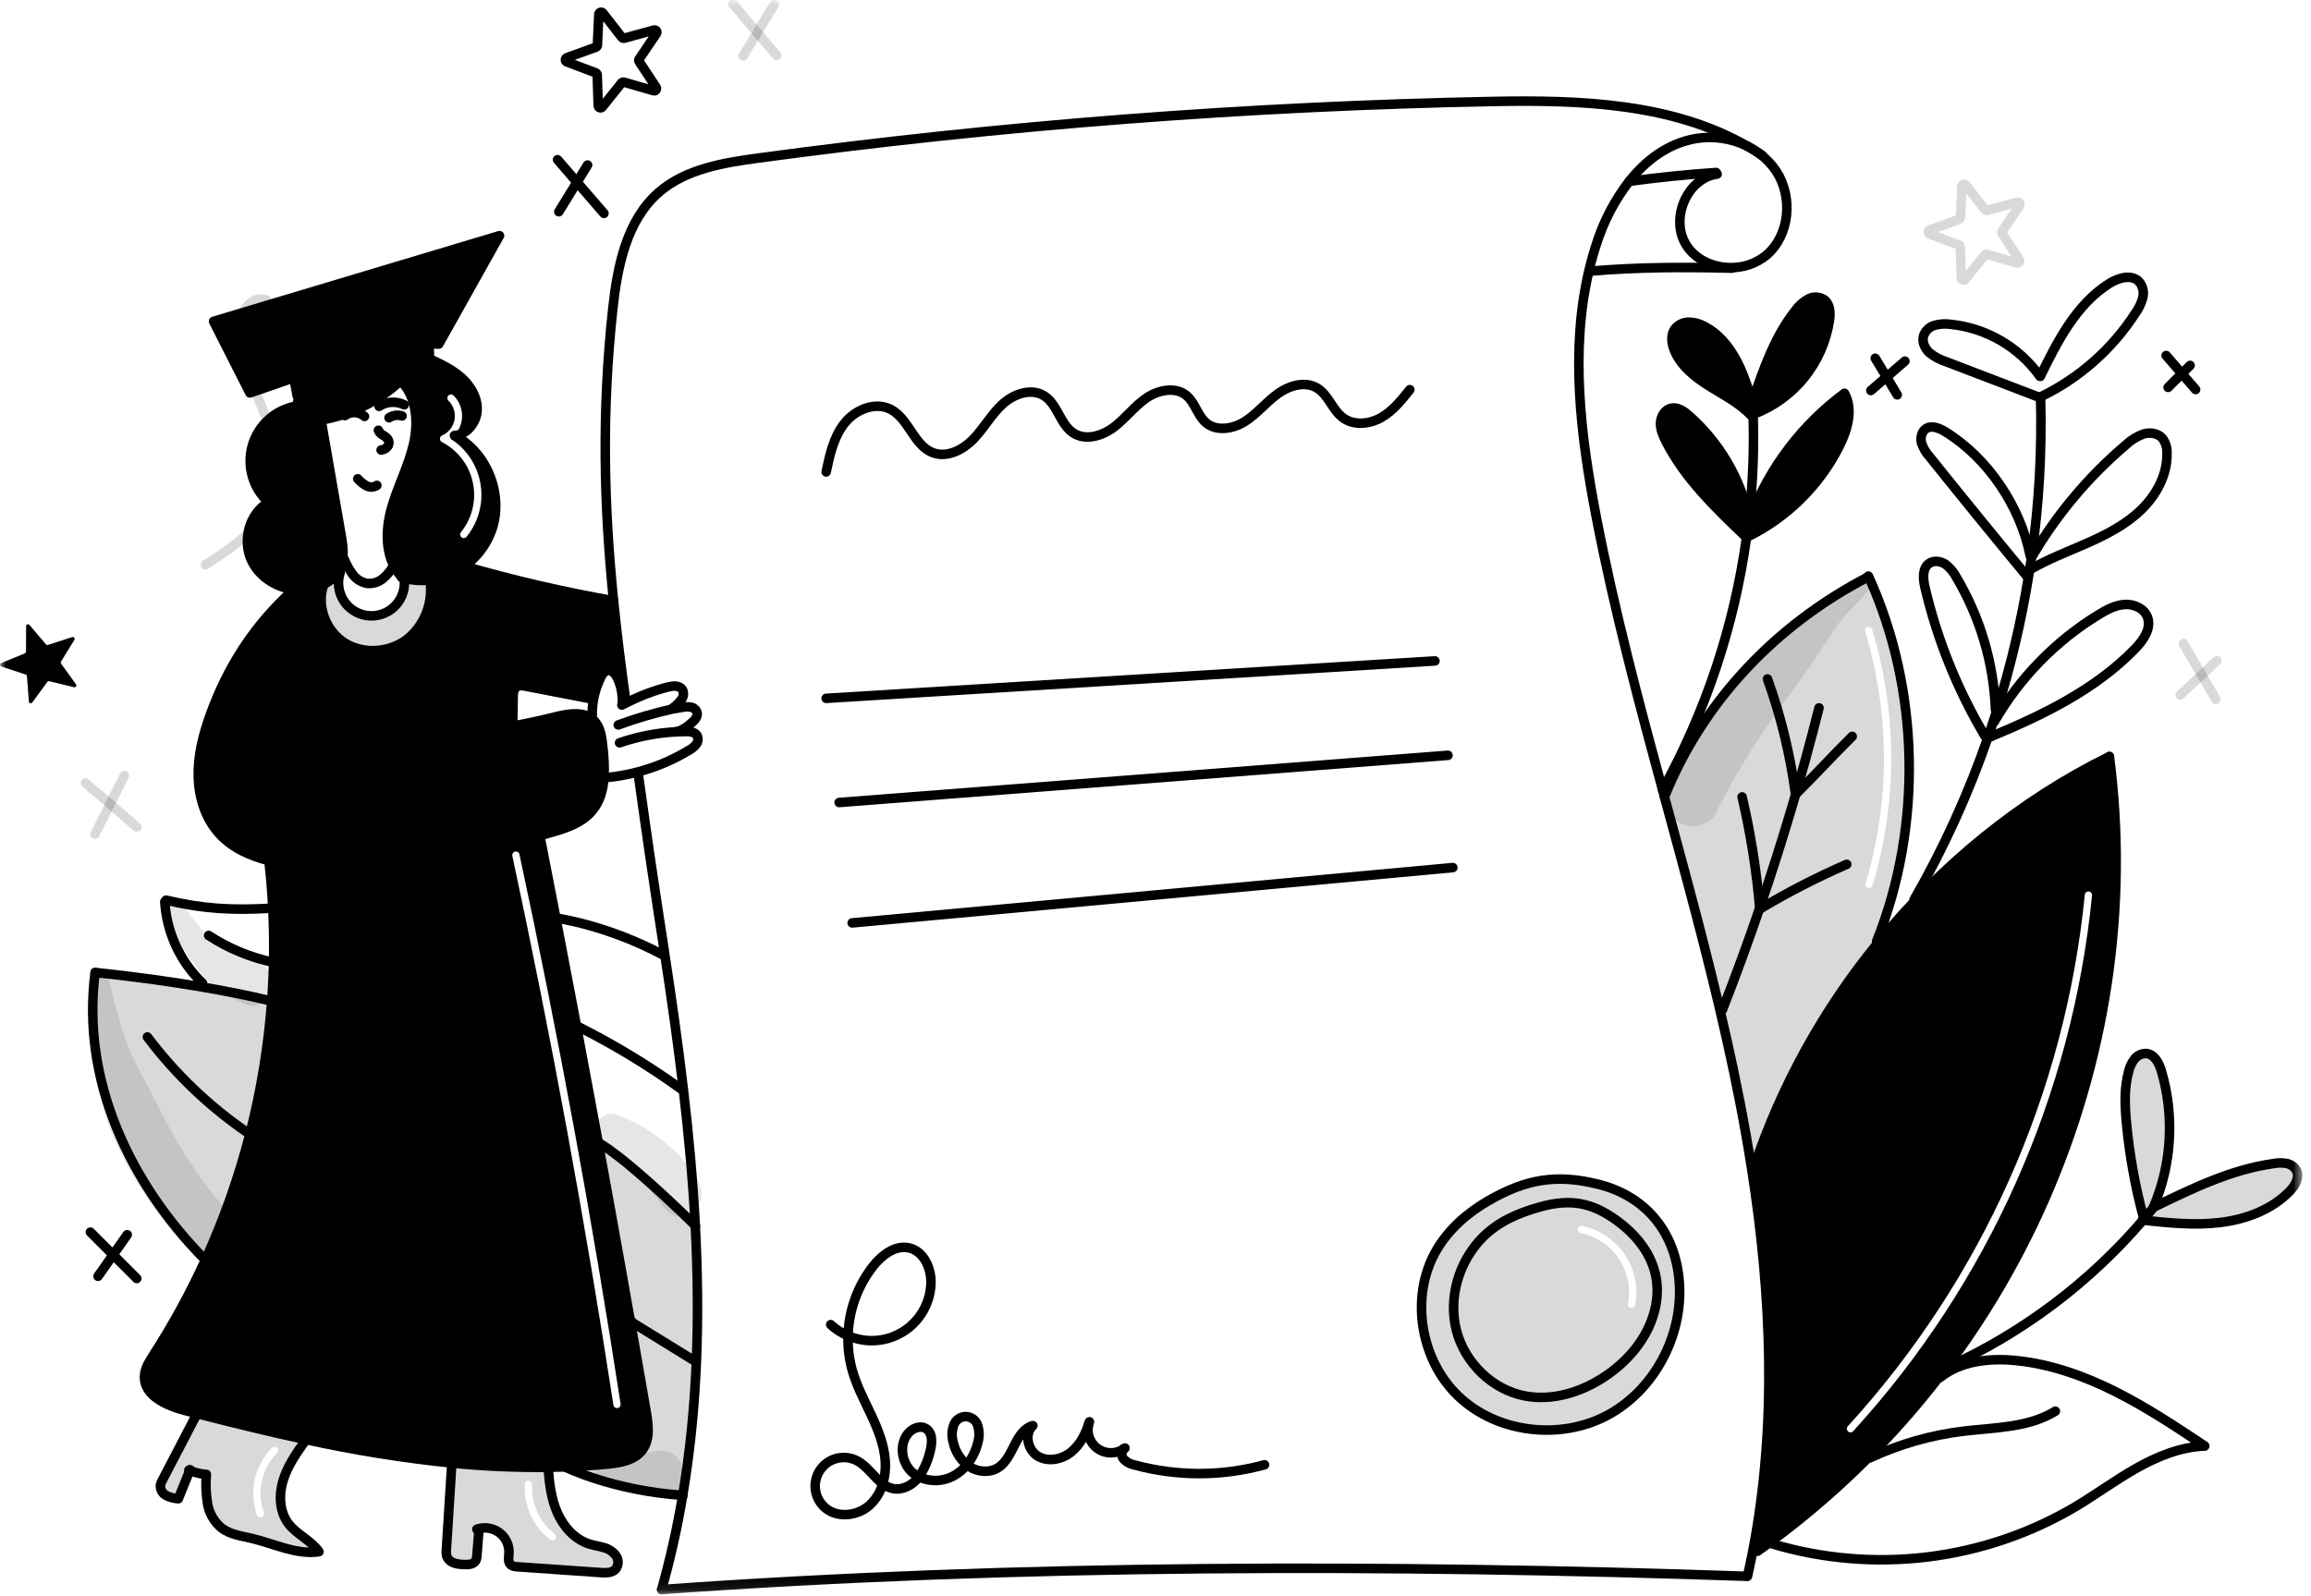
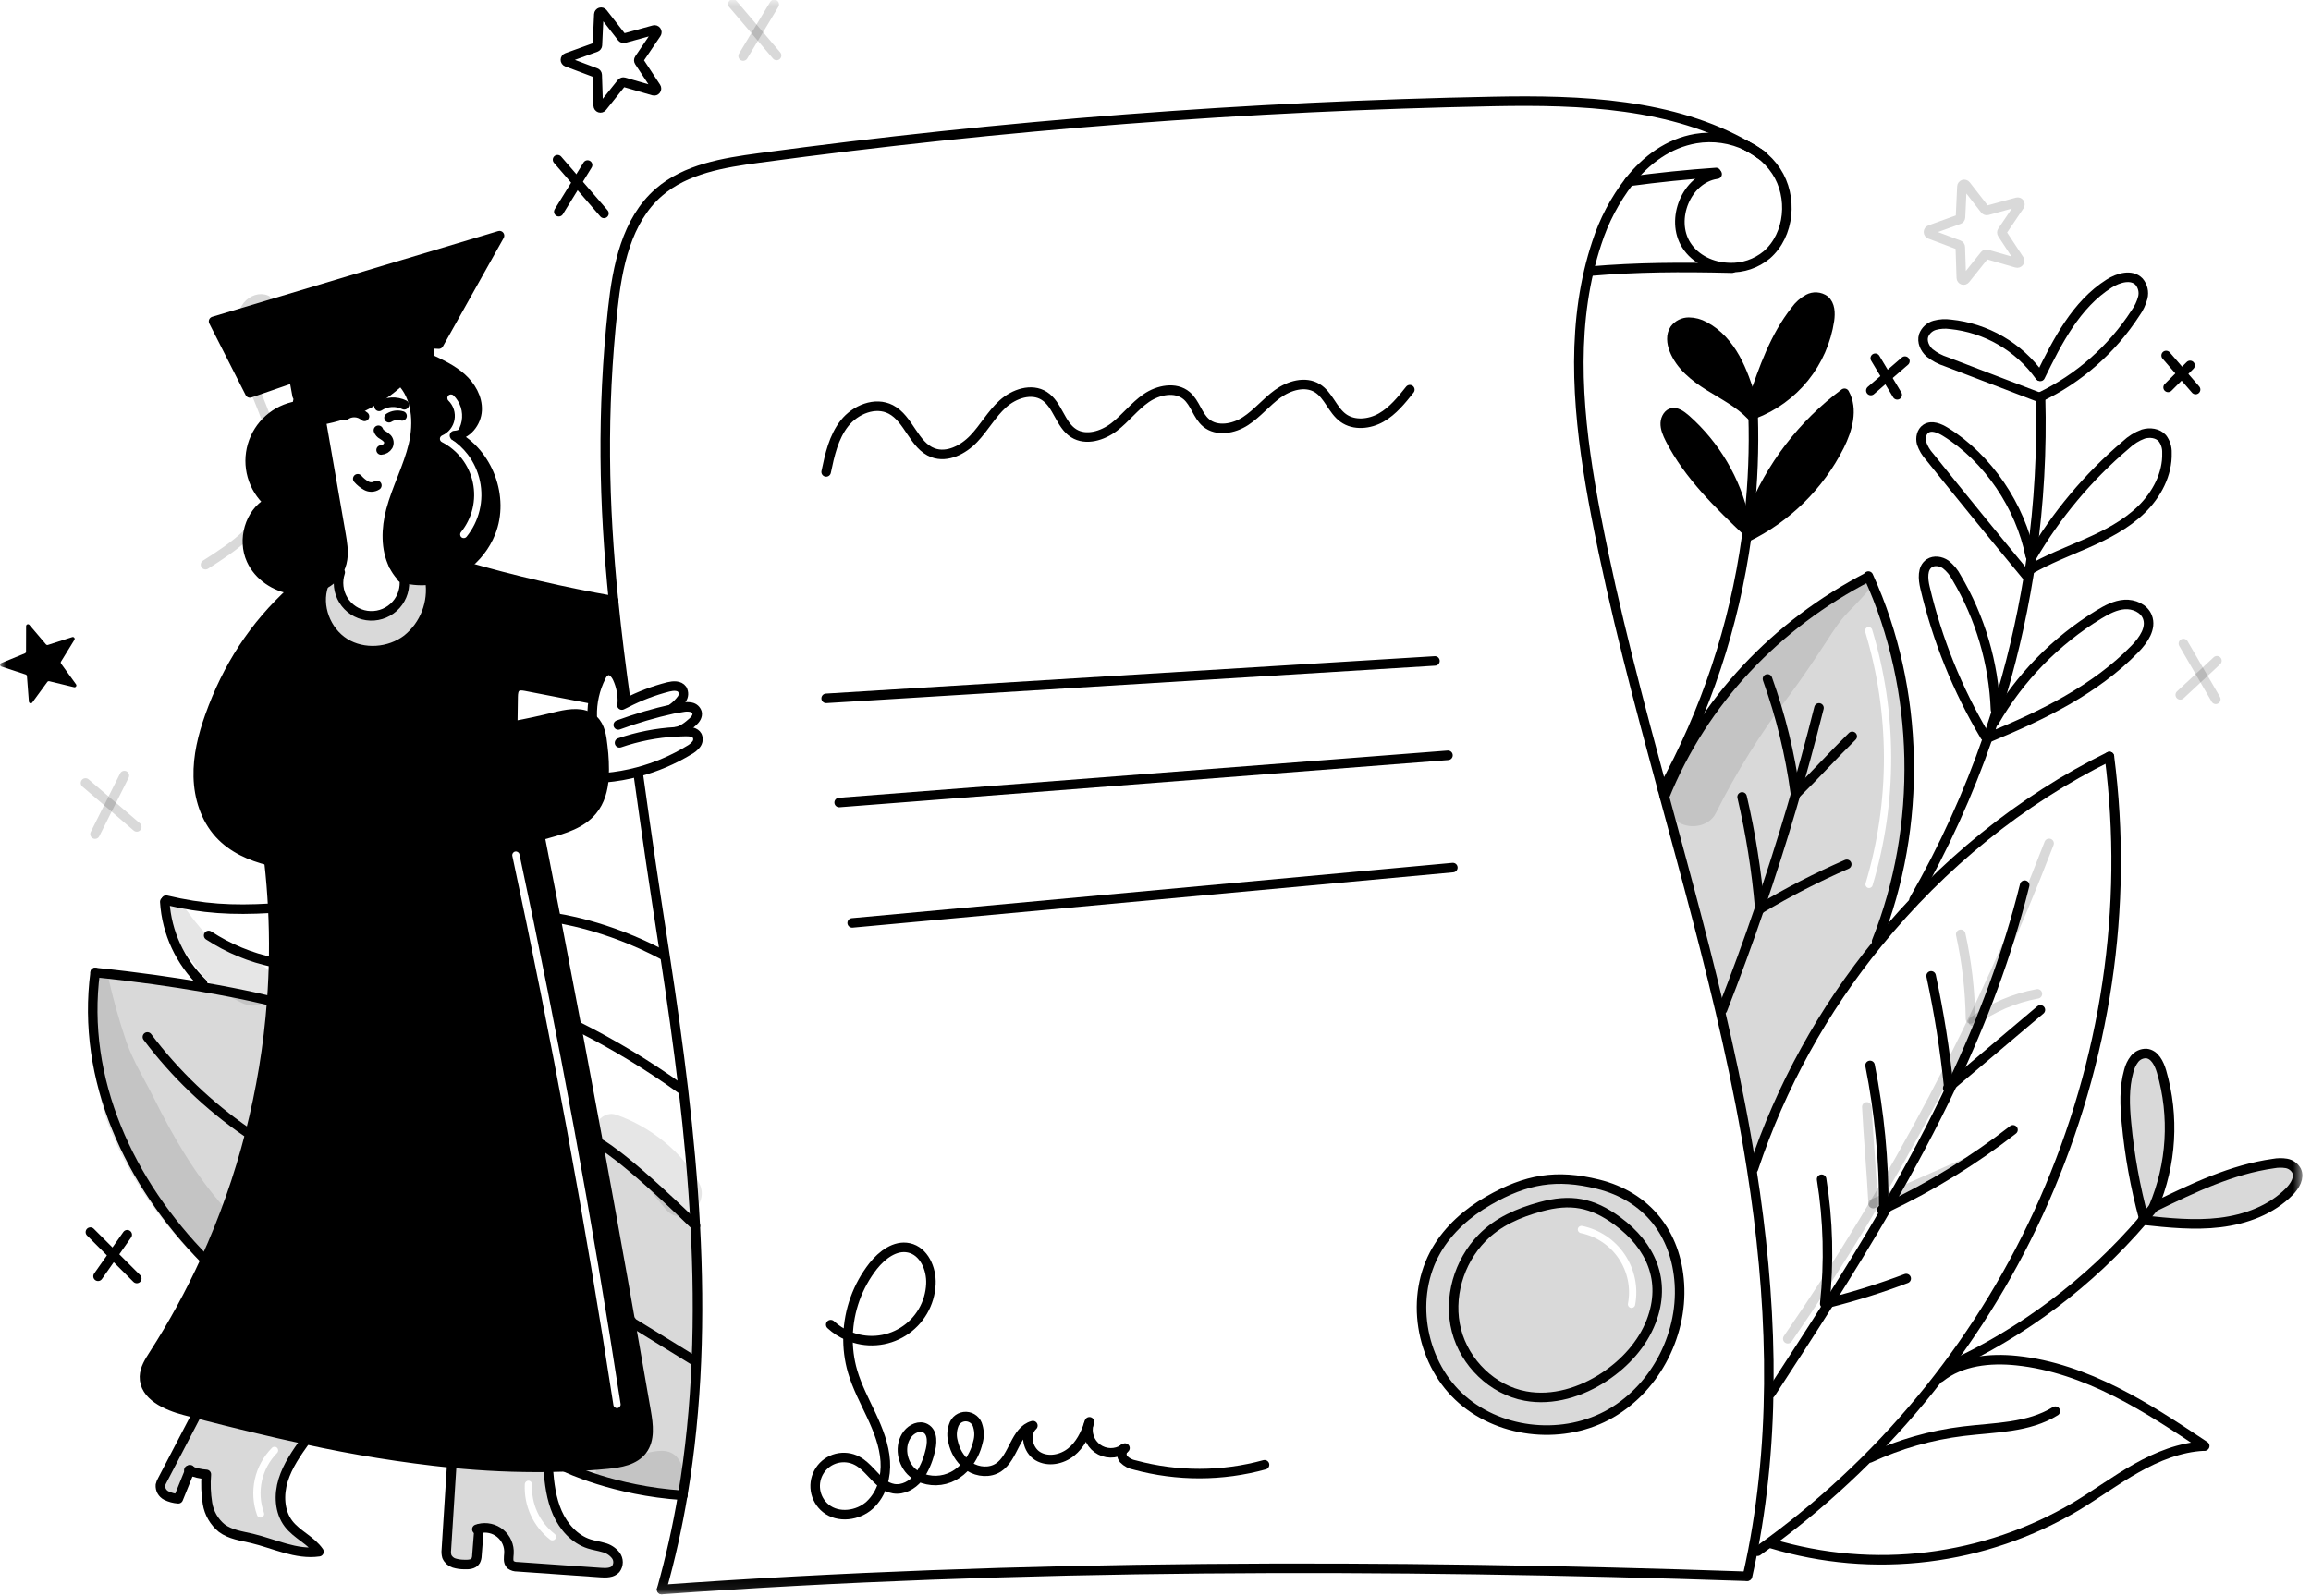
<svg xmlns="http://www.w3.org/2000/svg" width="194" height="134" viewBox="0 0 194 134" fill="none">
  <mask id="mask0_80_24436" style="mask-type:luminance" maskUnits="userSpaceOnUse" x="0" y="0" width="194" height="134">
    <path d="M193.305 0H0V133.911H193.305V0Z" fill="white" />
  </mask>
  <g mask="url(#mask0_80_24436)">
-     <path fill-rule="evenodd" clip-rule="evenodd" d="M147.045 98.154C148.716 108.816 149.175 119.659 147.152 130.182L147.542 130.256C147.901 130.002 148.259 129.742 148.616 129.481C158.646 122.088 166.568 112.2 171.596 100.799C176.753 89.047 178.725 76.249 177.078 63.523C169.632 67.18 162.981 72.622 157.665 79.15C153.051 84.788 149.503 91.22 147.196 98.131L147.045 98.154ZM175.619 75.189C175.636 75.021 175.513 74.871 175.346 74.855C175.178 74.838 175.028 74.961 175.012 75.128C173.365 91.764 166.385 107.421 155.114 119.766C155.001 119.891 155.01 120.084 155.134 120.197C155.258 120.311 155.451 120.302 155.565 120.178C166.925 107.735 173.959 91.955 175.619 75.189Z" fill="black" />
    <path fill-rule="evenodd" clip-rule="evenodd" d="M140.08 68.219C141.805 74.575 143.532 80.931 144.97 87.356C145.769 90.921 146.478 94.528 147.045 98.154L147.196 98.131C149.503 91.22 153.05 84.788 157.665 79.15L157.535 79.045C161.395 69.41 161.173 57.866 156.867 48.42L156.83 48.438C149.112 52.442 142.978 58.845 139.725 66.907H139.724C139.842 67.345 139.961 67.782 140.08 68.219ZM157.16 52.867C157.111 52.705 156.94 52.614 156.779 52.663C156.618 52.712 156.526 52.883 156.575 53.044C158.663 59.932 158.674 67.282 156.609 74.177C156.561 74.338 156.652 74.508 156.814 74.557C156.975 74.605 157.145 74.513 157.194 74.352C159.293 67.343 159.282 59.87 157.16 52.867Z" fill="black" fill-opacity="0.15" />
    <path fill-rule="evenodd" clip-rule="evenodd" d="M138.611 110.954C139.923 107.546 138.58 104.588 135.788 102.535C133.657 100.968 131.849 100.635 129.297 101.34C127.472 101.846 125.763 102.572 124.415 103.948C122.45 105.959 121.56 108.999 122.263 111.723C122.965 114.446 125.288 116.715 128.054 117.224C130.348 117.646 132.745 116.898 134.69 115.609C136.41 114.471 137.869 112.878 138.611 110.954ZM132.815 102.942C132.65 102.908 132.489 103.015 132.455 103.18C132.421 103.345 132.528 103.506 132.693 103.54C134 103.808 135.149 104.579 135.892 105.688C136.635 106.797 136.912 108.153 136.662 109.464C136.631 109.63 136.739 109.789 136.905 109.821C137.071 109.852 137.23 109.744 137.262 109.578C137.541 108.11 137.231 106.59 136.399 105.348C135.567 104.106 134.28 103.242 132.815 102.942Z" fill="black" fill-opacity="0.15" />
    <path fill-rule="evenodd" clip-rule="evenodd" d="M40.211 128.395L40.203 128.357L40.202 128.356C40.511 128.277 40.835 128.272 41.146 128.342C41.458 128.412 41.748 128.554 41.994 128.757C42.24 128.96 42.434 129.219 42.561 129.512C42.688 129.804 42.744 130.123 42.725 130.441C42.722 130.491 42.717 130.541 42.712 130.593C42.687 130.887 42.659 131.2 42.87 131.392C43.03 131.506 43.223 131.565 43.42 131.558C45.755 131.72 48.091 131.883 50.427 132.048C50.875 132.079 51.39 132.085 51.688 131.75C51.813 131.584 51.881 131.383 51.881 131.175C51.881 130.967 51.813 130.765 51.688 130.6C51.428 130.273 51.066 130.042 50.66 129.944C50.47 129.886 50.277 129.844 50.083 129.801C49.871 129.754 49.66 129.707 49.455 129.642C48.233 129.251 47.306 128.206 46.789 127.031C46.272 125.855 46.113 124.558 46.016 123.281L46.014 123.207C43.316 123.239 40.617 123.12 37.932 122.851L37.928 122.899C37.777 125.306 37.625 127.714 37.472 130.122C37.446 130.315 37.46 130.511 37.512 130.699C37.567 130.829 37.65 130.945 37.755 131.04C37.859 131.134 37.983 131.205 38.118 131.247C38.388 131.329 38.669 131.37 38.951 131.37C39.311 131.388 39.743 131.368 39.929 131.061C39.998 130.922 40.035 130.769 40.035 130.614L40.211 128.395ZM44.666 124.656C44.675 124.488 44.545 124.344 44.377 124.335C44.209 124.327 44.065 124.456 44.056 124.624C44.01 125.515 44.179 126.404 44.55 127.215C44.92 128.026 45.48 128.736 46.183 129.284C46.316 129.388 46.508 129.364 46.612 129.232C46.715 129.099 46.692 128.907 46.559 128.803C45.933 128.315 45.434 127.683 45.105 126.961C44.775 126.239 44.625 125.449 44.666 124.656Z" fill="black" fill-opacity="0.15" />
    <path fill-rule="evenodd" clip-rule="evenodd" d="M14.967 125.85C15.289 125.059 15.61 124.268 15.929 123.476C16.373 123.661 16.844 123.772 17.323 123.803C17.256 124.617 17.288 125.437 17.418 126.244C17.552 127.058 17.978 127.795 18.616 128.317C19.202 128.758 19.933 128.915 20.656 129.07C20.82 129.105 20.983 129.14 21.144 129.179C21.693 129.309 22.24 129.482 22.786 129.655C24.107 130.074 25.425 130.492 26.776 130.298C26.433 129.799 25.946 129.433 25.458 129.066C25.009 128.728 24.558 128.39 24.22 127.947C23.446 126.932 23.396 125.509 23.771 124.287C24.147 123.066 24.898 122.001 25.637 120.96L25.655 120.876C22.594 120.222 19.553 119.477 16.533 118.699L16.522 118.741C15.554 120.601 14.586 122.46 13.618 124.318C13.548 124.437 13.497 124.567 13.467 124.702C13.453 124.878 13.491 125.056 13.576 125.211C13.662 125.366 13.792 125.493 13.949 125.575C14.267 125.733 14.613 125.827 14.967 125.85ZM23.263 122.002C23.382 121.882 23.38 121.689 23.26 121.57C23.14 121.452 22.947 121.453 22.829 121.573C22.109 122.303 21.61 123.22 21.39 124.221C21.169 125.221 21.236 126.264 21.583 127.228C21.64 127.386 21.814 127.469 21.973 127.412C22.132 127.355 22.214 127.18 22.157 127.021C21.849 126.166 21.79 125.24 21.986 124.352C22.181 123.464 22.624 122.649 23.263 122.002Z" fill="black" fill-opacity="0.15" />
    <path fill-rule="evenodd" clip-rule="evenodd" d="M53.92 121.765C54.592 120.876 54.435 119.637 54.245 118.54C52.944 111.001 51.602 103.469 50.219 95.944C49.063 89.654 47.878 83.369 46.665 77.087C46.231 74.849 45.795 72.612 45.356 70.373L45.3 70.168C42.95 70.807 40.59 71.407 38.203 71.885C33.706 72.788 29.072 73.26 24.524 72.638C23.881 72.553 23.244 72.434 22.614 72.28L22.585 72.39C22.731 73.677 22.836 74.966 22.9 76.258C23.032 78.858 23.002 81.464 22.809 84.06C22.253 91.576 20.368 98.934 17.242 105.792C15.987 108.548 14.534 111.21 12.895 113.756L12.887 113.769C12.527 114.331 12.147 114.923 12.128 115.588C12.081 117.192 13.979 118.035 15.531 118.439C15.864 118.526 16.199 118.613 16.534 118.699C19.554 119.477 22.595 120.222 25.655 120.876C29.707 121.766 33.806 122.425 37.932 122.851C40.618 123.12 43.316 123.239 46.014 123.207C46.505 123.202 46.996 123.19 47.488 123.17C48.652 123.129 49.817 123.052 50.982 122.94C52.064 122.835 53.264 122.632 53.92 121.765ZM43.606 71.741C43.571 71.576 43.408 71.471 43.243 71.506C43.078 71.542 42.974 71.704 43.009 71.869C46.291 87.151 49.119 102.521 51.494 117.98C51.519 118.146 51.675 118.261 51.842 118.235C52.008 118.21 52.123 118.054 52.097 117.887C49.721 102.417 46.89 87.035 43.606 71.741Z" fill="black" />
    <path fill-rule="evenodd" clip-rule="evenodd" d="M26.954 35.275C29.455 34.844 31.777 33.694 33.637 31.966C34.992 33.305 35.142 35.487 34.704 37.35C34.469 38.342 34.096 39.293 33.723 40.245C33.386 41.102 33.05 41.96 32.814 42.848C32.409 44.369 32.358 46.102 33.045 47.474V47.476C33.204 47.798 33.406 48.097 33.645 48.365L33.734 48.506C33.827 48.534 33.92 48.558 34.013 48.58C34.692 48.743 35.394 48.783 36.088 48.7C37.141 48.57 38.143 48.173 38.999 47.547C39.982 46.832 40.743 45.854 41.195 44.726C42.376 41.77 40.98 38.03 38.151 36.568C39.193 36.514 40.008 35.486 40.054 34.445C40.101 33.403 39.52 32.412 38.744 31.717C37.968 31.022 37.007 30.573 36.061 30.131C36.045 29.706 36.028 29.278 36.011 28.852L36.831 28.896L41.932 19.788L17.928 26.983L20.98 32.997L24.668 31.721C24.76 32.222 24.852 32.724 24.943 33.225L25.078 33.361C25.051 33.482 25.024 33.605 24.997 33.727C24.971 33.848 24.945 33.969 24.918 34.089C24.048 34.232 23.237 34.618 22.578 35.202C21.918 35.786 21.437 36.544 21.189 37.39C20.942 38.236 20.939 39.134 21.179 39.981C21.42 40.829 21.895 41.591 22.55 42.18C20.944 43.092 20.328 45.33 21.093 47.012C21.71 48.369 23.092 49.283 24.572 49.498C24.923 49.551 25.28 49.561 25.634 49.529C26.159 49.483 26.669 49.336 27.138 49.097C27.653 48.847 28.089 48.459 28.397 47.976C28.477 47.845 28.546 47.706 28.602 47.562C28.675 47.368 28.727 47.167 28.756 46.962C28.859 46.274 28.741 45.549 28.621 44.854C28.07 41.678 27.517 38.502 26.964 35.325L26.954 35.275ZM38.071 33.207C37.95 33.089 37.757 33.091 37.639 33.211C37.521 33.331 37.523 33.525 37.644 33.643C37.853 33.848 38.01 34.102 38.098 34.382C38.187 34.661 38.206 34.958 38.153 35.247C38.101 35.536 37.978 35.807 37.796 36.038C37.614 36.268 37.379 36.45 37.11 36.568C37.002 36.616 36.931 36.721 36.928 36.839C36.924 36.957 36.989 37.066 37.094 37.119C37.753 37.457 38.329 37.938 38.779 38.527C39.229 39.116 39.542 39.797 39.695 40.523C39.849 41.248 39.838 41.998 39.665 42.718C39.492 43.439 39.16 44.111 38.694 44.688C38.588 44.819 38.608 45.011 38.739 45.117C38.87 45.223 39.062 45.203 39.168 45.071C39.691 44.425 40.064 43.67 40.258 42.861C40.453 42.052 40.465 41.21 40.292 40.396C40.12 39.582 39.769 38.817 39.264 38.156C38.868 37.638 38.385 37.194 37.838 36.844C38.001 36.721 38.148 36.577 38.275 36.416C38.519 36.107 38.683 35.744 38.754 35.357C38.824 34.97 38.799 34.572 38.68 34.197C38.561 33.822 38.352 33.482 38.071 33.207Z" fill="black" />
    <path d="M181.454 89.975C182.548 93.738 182.308 97.764 180.775 101.371L180.789 101.383C180.531 101.702 180.27 102.02 180.002 102.331L179.952 102.288C179.245 99.67 178.762 96.998 178.508 94.298C178.369 92.841 178.303 91.346 178.7 89.937C178.788 89.567 178.954 89.221 179.188 88.921C179.306 88.772 179.458 88.653 179.631 88.573C179.803 88.494 179.993 88.456 180.183 88.464C180.88 88.529 181.257 89.301 181.454 89.975Z" fill="black" fill-opacity="0.15" />
    <path d="M180.935 101.298C184.11 99.755 187.351 98.193 190.847 97.704C191.205 97.637 191.573 97.633 191.933 97.691C192.113 97.722 192.283 97.793 192.431 97.9C192.579 98.006 192.701 98.144 192.788 98.305C193.064 98.893 192.652 99.573 192.199 100.039C190.681 101.598 188.517 102.395 186.357 102.654C184.214 102.912 182.042 102.687 179.895 102.455C179.932 102.414 179.967 102.374 180.001 102.331C180.269 102.019 180.53 101.702 180.788 101.382C180.82 101.342 180.855 101.301 180.888 101.259L180.935 101.298Z" fill="black" fill-opacity="0.15" />
    <path d="M146.826 43.459L146.85 43.226L147.014 43.244C148.613 39.171 151.323 35.63 154.837 33.023C155.59 34.37 155.104 36.066 154.413 37.448C152.727 40.793 149.987 43.49 146.615 45.122C146.619 45.105 146.621 45.088 146.623 45.071C146.699 44.535 146.764 43.997 146.826 43.459Z" fill="black" />
    <path d="M153.176 25.194C153.646 25.581 153.659 26.29 153.576 26.894C153.313 28.651 152.586 30.307 151.471 31.691C150.356 33.075 148.893 34.137 147.232 34.769L147.167 34.77C147.155 34.374 147.138 33.979 147.116 33.584L147.149 33.582C148.053 30.943 148.988 28.249 150.722 26.063C151.003 25.665 151.372 25.337 151.8 25.103C152.015 24.989 152.258 24.937 152.501 24.954C152.744 24.97 152.977 25.053 153.176 25.194Z" fill="black" />
    <path d="M147.167 34.771C147.169 34.81 147.171 34.849 147.171 34.887L147.008 34.893C146.015 33.848 144.699 33.186 143.477 32.419C142.256 31.652 141.056 30.7 140.533 29.355C140.318 28.801 140.243 28.133 140.579 27.643C140.718 27.46 140.898 27.311 141.104 27.208C141.31 27.106 141.537 27.053 141.768 27.053C142.229 27.057 142.682 27.177 143.084 27.404C144.199 27.979 145.053 28.974 145.665 30.07C146.276 31.165 146.667 32.365 147.054 33.56L147.116 33.566V33.585C147.138 33.979 147.155 34.375 147.167 34.771Z" fill="black" />
    <path d="M141.778 34.891C144.325 37.141 146.092 40.141 146.826 43.459C146.765 43.997 146.699 44.535 146.623 45.072L146.536 45.06C144.009 42.649 141.435 40.174 139.847 37.063C139.6 36.575 139.371 36.053 139.394 35.505C139.418 34.957 139.756 34.387 140.293 34.273C140.837 34.157 141.357 34.525 141.778 34.891Z" fill="black" />
    <path d="M140.98 107.802C141.257 112.252 138.81 116.806 134.863 118.877C130.915 120.948 125.67 120.321 122.439 117.249C119.208 114.177 118.34 108.843 120.58 104.987C121.612 103.214 123.186 101.836 124.951 100.821C128.124 98.996 130.67 98.574 134.147 99.435C138.241 100.452 140.717 103.568 140.98 107.802ZM138.611 110.954C139.923 107.546 138.58 104.589 135.788 102.535C133.657 100.968 131.849 100.635 129.297 101.34C127.472 101.844 125.763 102.571 124.415 103.948C122.45 105.957 121.56 109.001 122.263 111.722C122.965 114.444 125.288 116.715 128.054 117.224C130.349 117.646 132.745 116.898 134.69 115.609C136.409 114.471 137.869 112.878 138.611 110.954Z" fill="black" fill-opacity="0.15" />
    <path d="M58.364 102.903C58.767 110.52 58.567 118.118 57.311 125.559C51.511 125.18 47.489 123.205 47.489 123.205L47.486 123.171C48.652 123.128 49.817 123.051 50.981 122.94C52.063 122.836 53.263 122.633 53.919 121.765C54.591 120.877 54.434 119.638 54.244 118.54C52.941 111.002 51.599 103.471 50.218 95.945H50.22C50.22 95.945 52.062 96.762 58.364 102.903Z" fill="black" fill-opacity="0.15" />
    <path d="M43.076 60.957C44.243 60.744 45.406 60.494 46.558 60.208C47.491 59.975 48.581 59.757 49.396 60.165C49.55 60.241 49.693 60.339 49.818 60.457C50.393 60.997 50.509 61.851 50.594 62.635C50.707 63.516 50.744 64.404 50.704 65.291C50.632 66.313 50.373 67.283 49.724 68.065C48.816 69.163 47.361 69.604 45.988 69.982C45.758 70.046 45.529 70.108 45.299 70.169C42.949 70.808 40.589 71.408 38.202 71.887C33.705 72.789 29.071 73.261 24.523 72.64C23.881 72.555 23.243 72.435 22.613 72.282C21.016 71.883 19.502 71.211 18.408 70.011C17.239 68.729 16.689 66.966 16.643 65.231C16.596 63.497 17.022 61.78 17.605 60.144C19.072 56.028 21.314 52.53 24.554 49.599L24.57 49.497C24.922 49.55 25.279 49.56 25.633 49.528C26.157 49.482 26.668 49.335 27.137 49.096L27.16 49.142C26.554 50.898 27.365 53.004 28.941 53.988C30.517 54.971 32.696 54.807 34.174 53.678C34.9 53.094 35.459 52.328 35.796 51.459C36.132 50.589 36.234 49.646 36.09 48.725L36.086 48.7C37.139 48.57 38.142 48.173 38.998 47.546C43.112 48.735 47.286 49.702 51.504 50.443C51.783 53.205 52.135 56.02 52.544 58.947L52.578 59.019C52.486 59.065 52.391 59.111 52.294 59.158L52.242 59.048C52.276 58.327 52.137 57.607 51.837 56.95C51.674 56.594 51.349 56.207 50.968 56.301C50.852 56.348 50.748 56.419 50.661 56.508C50.574 56.597 50.506 56.704 50.462 56.82C50.154 57.424 49.938 58.07 49.82 58.737L49.585 58.675L44.148 57.623C43.875 57.571 43.561 57.526 43.34 57.697C43.104 57.878 43.081 58.217 43.075 58.514C43.066 59.268 43.055 60.023 43.042 60.778L43.076 60.957Z" fill="black" />
    <path d="M32.363 51.452C32.849 51.215 33.256 50.843 33.537 50.381C33.819 49.919 33.962 49.387 33.95 48.846L34.012 48.579C34.691 48.742 35.394 48.782 36.087 48.699L36.091 48.724C36.235 49.646 36.133 50.588 35.797 51.458C35.46 52.327 34.901 53.093 34.175 53.678C32.697 54.806 30.52 54.971 28.942 53.987C27.364 53.004 26.555 50.897 27.161 49.142L27.139 49.096C27.654 48.846 28.09 48.458 28.397 47.975L28.562 48.064C28.389 48.578 28.37 49.132 28.509 49.656C28.648 50.181 28.938 50.653 29.344 51.014C29.749 51.375 30.251 51.608 30.788 51.686C31.325 51.764 31.873 51.682 32.364 51.451L32.363 51.452Z" fill="black" fill-opacity="0.15" />
    <path d="M22.755 84.057L22.809 84.061C22.253 91.577 20.368 98.934 17.242 105.792L17.221 105.783C10.854 99.332 6.802 90.644 7.989 81.658C11.582 82.031 14.6 82.473 16.952 82.876C20.699 83.517 22.755 84.057 22.755 84.057Z" fill="black" fill-opacity="0.15" />
    <path d="M146.677 12.271C145.333 11.612 143.817 11.391 142.341 11.639C140.07 12.032 138.204 13.409 136.764 15.229C135.566 16.78 134.647 18.528 134.046 20.393C133.789 21.17 133.568 21.956 133.382 22.745C131.812 29.416 132.68 36.526 133.982 43.309C135.51 51.262 137.602 59.087 139.724 66.907C141.567 73.7 143.433 80.489 144.97 87.356C145.77 90.921 146.479 94.528 147.046 98.153C148.716 108.816 149.175 119.659 147.152 130.182C147.011 130.906 146.859 131.628 146.697 132.35" stroke="black" stroke-width="0.8" stroke-linecap="round" stroke-linejoin="round" />
    <path d="M147.709 12.904C147.386 12.663 147.042 12.451 146.681 12.273" stroke="black" stroke-width="0.8" stroke-linecap="round" stroke-linejoin="round" />
    <path d="M144.146 14.618C144.124 14.62 144.105 14.624 144.084 14.628C141.571 15.023 140.189 18.42 141.556 20.577C142.323 21.789 143.728 22.43 145.157 22.468C146.305 22.516 147.429 22.136 148.313 21.402C150.258 19.715 150.526 16.521 149.106 14.373C148.732 13.808 148.262 13.313 147.718 12.909" stroke="black" stroke-width="0.8" stroke-linecap="round" stroke-linejoin="round" />
    <path d="M146.625 132.36C116.568 131.33 85.542 131.324 55.542 133.473" stroke="black" stroke-width="0.8" stroke-linecap="round" stroke-linejoin="round" />
    <path d="M52.544 58.947C52.135 56.02 51.783 53.205 51.504 50.444C50.681 42.282 50.503 34.598 51.44 25.944C51.827 22.368 52.592 18.51 55.306 16.149C57.573 14.176 60.728 13.669 63.706 13.266C84.162 10.499 104.762 8.913 125.401 8.518C132.691 8.378 140.415 8.671 146.678 12.271C146.679 12.271 146.679 12.271 146.68 12.272C146.681 12.272 146.681 12.273 146.682 12.273C147.028 12.473 147.371 12.683 147.71 12.904C147.711 12.905 147.713 12.905 147.714 12.906C147.716 12.907 147.717 12.909 147.717 12.91C147.787 12.954 147.855 12.999 147.925 13.046" stroke="black" stroke-width="0.8" stroke-linecap="round" stroke-linejoin="round" />
    <path d="M55.542 133.473C56.276 130.869 56.867 128.227 57.312 125.559C58.568 118.118 58.767 110.519 58.365 102.902C57.964 95.309 56.963 87.698 55.815 80.202C55.794 80.053 55.772 79.902 55.748 79.753C54.774 73.427 54.456 71.286 53.57 64.925" stroke="black" stroke-width="0.8" stroke-linecap="round" stroke-linejoin="round" />
    <path d="M25.764 35.421C26.163 35.392 26.56 35.343 26.954 35.274C29.455 34.843 31.777 33.693 33.637 31.965C33.805 31.808 33.97 31.645 34.13 31.479" stroke="black" stroke-width="0.8" stroke-linecap="round" stroke-linejoin="round" />
    <path d="M33.044 47.475C33.204 47.797 33.405 48.096 33.644 48.364" stroke="black" stroke-width="0.8" stroke-linecap="round" stroke-linejoin="round" />
    <path d="M33.582 31.911C33.602 31.928 33.62 31.947 33.636 31.967C34.992 33.306 35.142 35.488 34.703 37.35C34.256 39.235 33.311 40.974 32.813 42.848C32.409 44.37 32.357 46.102 33.044 47.474" stroke="black" stroke-width="0.8" stroke-linecap="round" stroke-linejoin="round" />
    <path d="M26.964 35.324C27.517 38.501 28.07 41.677 28.621 44.852C28.741 45.547 28.859 46.273 28.756 46.961C28.727 47.166 28.675 47.367 28.601 47.561C28.546 47.705 28.477 47.843 28.396 47.975C28.089 48.458 27.653 48.846 27.138 49.096C26.669 49.335 26.158 49.481 25.634 49.528C25.28 49.56 24.923 49.55 24.571 49.497C23.092 49.282 21.71 48.368 21.093 47.011C20.328 45.329 20.943 43.091 22.55 42.179C21.895 41.59 21.42 40.828 21.179 39.98C20.939 39.133 20.942 38.235 21.189 37.389C21.437 36.544 21.918 35.785 22.577 35.201C23.237 34.617 24.048 34.231 24.917 34.087C24.971 33.846 25.023 33.602 25.078 33.36" stroke="black" stroke-width="0.8" stroke-linecap="round" stroke-linejoin="round" />
    <path d="M24.943 33.224C24.852 32.723 24.76 32.221 24.668 31.72L20.98 32.996L17.928 26.983L41.932 19.788L36.831 28.896L36.011 28.852C36.028 29.278 36.045 29.706 36.061 30.131C37.007 30.573 37.968 31.022 38.744 31.717C39.52 32.412 40.101 33.403 40.054 34.445C40.008 35.486 39.193 36.514 38.151 36.568C40.98 38.03 42.376 41.77 41.195 44.726C40.743 45.854 39.982 46.832 38.999 47.547C38.143 48.173 37.141 48.57 36.088 48.7C35.394 48.783 34.692 48.743 34.013 48.58C33.92 48.558 33.827 48.534 33.734 48.506" stroke="black" stroke-width="0.8" stroke-linecap="round" stroke-linejoin="round" />
    <path d="M28.958 34.899C29.198 34.72 29.491 34.629 29.791 34.641C30.089 34.653 30.374 34.768 30.598 34.966" stroke="black" stroke-width="0.8" stroke-linecap="round" stroke-linejoin="round" />
    <path d="M32.657 35.077C32.818 34.974 32.999 34.907 33.188 34.881C33.377 34.855 33.57 34.87 33.753 34.926" stroke="black" stroke-width="0.8" stroke-linecap="round" stroke-linejoin="round" />
    <path d="M31.823 34.124C32.134 33.921 32.492 33.802 32.862 33.779C33.232 33.756 33.602 33.83 33.935 33.993" stroke="black" stroke-width="0.8" stroke-linecap="round" stroke-linejoin="round" />
    <path d="M31.766 36.128C31.825 36.289 31.941 36.423 32.093 36.503C32.247 36.589 32.389 36.695 32.513 36.819C32.585 36.902 32.63 37.005 32.642 37.114C32.654 37.223 32.634 37.333 32.583 37.431C32.521 37.533 32.434 37.619 32.331 37.681C32.229 37.742 32.112 37.778 31.992 37.785" stroke="black" stroke-width="0.8" stroke-linecap="round" stroke-linejoin="round" />
    <path d="M31.637 40.757C31.507 40.84 31.358 40.888 31.204 40.894C31.05 40.901 30.898 40.866 30.762 40.793C30.485 40.641 30.238 40.441 30.032 40.202" stroke="black" stroke-width="0.8" stroke-linecap="round" stroke-linejoin="round" />
    <path d="M24.555 49.599C21.315 52.53 19.073 56.028 17.606 60.144C17.023 61.78 16.599 63.495 16.644 65.231C16.688 66.968 17.24 68.729 18.409 70.011C19.503 71.211 21.017 71.883 22.614 72.282C23.244 72.435 23.882 72.554 24.524 72.64C29.072 73.261 33.706 72.789 38.203 71.887C40.59 71.408 42.95 70.808 45.3 70.169C45.53 70.108 45.759 70.046 45.989 69.982C47.361 69.604 48.817 69.163 49.725 68.065C50.374 67.283 50.633 66.313 50.705 65.291C50.745 64.404 50.708 63.516 50.595 62.635C50.51 61.851 50.394 60.998 49.819 60.458C49.694 60.339 49.552 60.241 49.397 60.165C48.582 59.757 47.492 59.975 46.559 60.208C45.407 60.494 44.244 60.744 43.077 60.957C40.988 61.34 38.88 61.607 36.762 61.754C34.931 61.882 33.063 61.919 31.289 61.449C29.516 60.978 27.824 59.936 26.92 58.337" stroke="black" stroke-width="0.8" stroke-linecap="round" stroke-linejoin="round" />
    <path d="M38.941 47.528L38.999 47.545C43.112 48.734 47.287 49.702 51.504 50.443C51.51 50.443 51.514 50.445 51.52 50.445" stroke="black" stroke-width="0.8" stroke-linecap="round" stroke-linejoin="round" />
    <path d="M49.714 60.142C49.684 58.99 49.941 57.849 50.463 56.822C50.507 56.705 50.574 56.599 50.661 56.509C50.748 56.42 50.852 56.35 50.968 56.303C51.349 56.208 51.675 56.595 51.837 56.951C52.138 57.608 52.276 58.328 52.242 59.05" stroke="black" stroke-width="0.8" stroke-linecap="round" stroke-linejoin="round" />
    <path d="M50.833 65.299C51.748 65.217 52.655 65.057 53.543 64.821C55.062 64.419 56.515 63.801 57.857 62.986C58.082 62.866 58.281 62.702 58.44 62.503C58.519 62.403 58.569 62.284 58.585 62.158C58.601 62.031 58.581 61.903 58.529 61.787C58.355 61.469 57.925 61.421 57.565 61.425C57.282 61.427 56.998 61.437 56.715 61.452C55.111 61.543 53.528 61.853 52.008 62.375" stroke="black" stroke-width="0.8" stroke-linecap="round" stroke-linejoin="round" />
    <path d="M56.686 61.458C56.696 61.457 56.706 61.455 56.715 61.452C57.265 61.367 57.749 60.982 58.162 60.606C58.383 60.407 58.582 60.126 58.516 59.838C58.482 59.725 58.417 59.623 58.33 59.543C58.242 59.464 58.135 59.409 58.019 59.385C57.787 59.338 57.549 59.339 57.318 59.387C57.039 59.427 56.762 59.474 56.487 59.528C54.929 59.872 53.397 60.321 51.901 60.873" stroke="black" stroke-width="0.8" stroke-linecap="round" stroke-linejoin="round" />
    <path d="M56.473 59.46C56.762 59.249 57.017 58.994 57.228 58.705C57.313 58.588 57.362 58.449 57.37 58.305C57.377 58.161 57.343 58.018 57.272 57.892C57.034 57.544 56.517 57.578 56.109 57.677C54.885 57.989 53.7 58.44 52.578 59.019C52.485 59.065 52.39 59.111 52.293 59.158C52.264 59.173 52.233 59.187 52.202 59.202" stroke="black" stroke-width="0.8" stroke-linecap="round" stroke-linejoin="round" />
    <path d="M49.586 58.676L44.148 57.624C43.875 57.572 43.562 57.527 43.341 57.698C43.105 57.88 43.081 58.219 43.076 58.515C43.066 59.27 43.055 60.025 43.043 60.78" stroke="black" stroke-width="0.8" stroke-linecap="round" stroke-linejoin="round" />
    <path d="M22.585 72.391C22.73 73.678 22.835 74.967 22.901 76.259C23.033 78.859 23.002 81.465 22.809 84.061C22.253 91.577 20.368 98.935 17.243 105.793C15.987 108.549 14.534 111.21 12.894 113.756C12.532 114.322 12.147 114.918 12.127 115.588C12.08 117.192 13.978 118.035 15.53 118.439C15.863 118.527 16.197 118.613 16.533 118.699C19.553 119.477 22.594 120.222 25.654 120.876C29.706 121.766 33.805 122.425 37.931 122.851C40.617 123.121 43.315 123.24 46.014 123.207C46.503 123.201 46.994 123.189 47.487 123.17C48.652 123.128 49.817 123.051 50.981 122.94C52.063 122.836 53.263 122.633 53.919 121.765C54.591 120.876 54.434 119.638 54.244 118.54C52.942 111.002 51.599 103.47 50.218 95.945C49.062 89.656 47.877 83.37 46.664 77.088C46.232 74.85 45.796 72.612 45.355 70.375" stroke="black" stroke-width="0.8" stroke-linecap="round" stroke-linejoin="round" />
    <path d="M28.561 48.063C28.431 48.448 28.388 48.856 28.434 49.259C28.48 49.662 28.613 50.05 28.826 50.395C29.038 50.741 29.324 51.035 29.663 51.258C30.002 51.481 30.385 51.627 30.787 51.685C31.188 51.743 31.597 51.713 31.985 51.595C32.374 51.478 32.731 51.277 33.033 51.005C33.335 50.735 33.573 50.401 33.732 50.027C33.89 49.654 33.965 49.251 33.95 48.845" stroke="black" stroke-width="0.8" stroke-linecap="round" stroke-linejoin="round" />
    <path d="M27.161 49.142C26.555 50.898 27.366 53.004 28.942 53.988C30.518 54.971 32.698 54.806 34.175 53.678C34.901 53.093 35.461 52.328 35.797 51.459C36.133 50.589 36.235 49.646 36.091 48.725" stroke="black" stroke-width="0.8" stroke-linecap="round" stroke-linejoin="round" />
-     <path d="M28.911 46.982C29.092 47.429 29.328 47.852 29.614 48.24C29.904 48.63 30.33 48.897 30.808 48.987C31.047 49.011 31.288 48.987 31.517 48.917C31.747 48.848 31.96 48.733 32.145 48.581C32.514 48.275 32.82 47.899 33.044 47.475V47.473" stroke="black" stroke-width="0.8" stroke-linecap="round" stroke-linejoin="round" />
    <path d="M147.541 130.256C147.901 130.002 148.259 129.743 148.614 129.481C158.645 122.088 166.567 112.201 171.595 100.8C176.752 89.048 178.724 76.25 177.077 63.524" stroke="black" stroke-width="0.8" stroke-linecap="round" stroke-linejoin="round" />
    <path d="M177.078 63.524C169.63 67.181 162.981 72.622 157.665 79.15C153.051 84.788 149.503 91.221 147.196 98.131" stroke="black" stroke-width="0.8" stroke-linecap="round" stroke-linejoin="round" />
    <path d="M157.535 79.045C161.395 69.41 161.173 57.865 156.867 48.42C156.861 48.404 156.854 48.388 156.845 48.372" stroke="black" stroke-width="0.8" stroke-linecap="round" stroke-linejoin="round" />
    <path d="M156.831 48.438C149.112 52.443 142.978 58.845 139.726 66.907" stroke="black" stroke-width="0.8" stroke-linecap="round" stroke-linejoin="round" />
    <path d="M160.675 75.551C163.172 71.202 165.252 66.627 166.889 61.888C166.895 61.873 166.899 61.857 166.905 61.842C167.048 61.425 167.19 61.007 167.325 60.587C167.431 60.27 167.532 59.952 167.632 59.635C168.784 55.958 169.673 52.203 170.289 48.399C170.32 48.217 170.349 48.033 170.377 47.851C170.431 47.508 170.482 47.166 170.53 46.823C170.54 46.769 170.548 46.715 170.554 46.661C171.174 42.253 171.423 37.801 171.299 33.352" stroke="black" stroke-width="0.8" stroke-linecap="round" stroke-linejoin="round" />
    <path d="M171.247 33.348C174.523 31.777 177.3 29.33 179.271 26.278C179.551 25.891 179.757 25.455 179.879 24.993C179.937 24.761 179.94 24.518 179.886 24.285C179.831 24.052 179.722 23.835 179.567 23.653C178.936 22.997 177.825 23.324 177.054 23.812C174.286 25.564 172.716 28.655 171.276 31.6C171.276 31.602 171.274 31.603 171.274 31.605" stroke="black" stroke-width="0.8" stroke-linecap="round" stroke-linejoin="round" />
    <path d="M171.227 31.577C170.358 30.362 169.24 29.346 167.948 28.597C166.656 27.848 165.22 27.382 163.734 27.231C163.294 27.169 162.846 27.197 162.418 27.312C162.204 27.372 162.007 27.482 161.844 27.633C161.681 27.783 161.555 27.971 161.479 28.179C161.32 28.692 161.576 29.259 161.972 29.622C162.391 29.958 162.869 30.214 163.382 30.376C165.987 31.373 168.592 32.37 171.195 33.367" stroke="black" stroke-width="0.8" stroke-linecap="round" stroke-linejoin="round" />
    <path d="M170.517 46.843C170.521 46.837 170.525 46.829 170.529 46.823C172.617 43.241 175.298 40.04 178.459 37.357C178.878 36.958 179.374 36.648 179.917 36.447C180.471 36.281 181.135 36.364 181.52 36.794C181.787 37.144 181.924 37.577 181.908 38.017C181.966 39.819 181.039 41.55 179.744 42.804C178.449 44.059 176.813 44.899 175.164 45.627C173.553 46.335 171.894 46.961 170.376 47.851C170.34 47.873 170.305 47.893 170.267 47.915" stroke="black" stroke-width="0.8" stroke-linecap="round" stroke-linejoin="round" />
    <path d="M170.426 46.661C169.607 42.532 166.891 38.47 163.31 36.259C162.814 35.954 162.168 35.677 161.678 35.994C161.301 36.242 161.192 36.77 161.308 37.208C161.454 37.638 161.688 38.032 161.995 38.366C164.686 41.724 167.405 45.062 170.151 48.378" stroke="black" stroke-width="0.8" stroke-linecap="round" stroke-linejoin="round" />
    <path d="M167.406 60.614C169.534 56.916 172.559 53.814 176.202 51.593C176.865 51.191 177.575 50.811 178.35 50.759C179.125 50.707 179.977 51.076 180.263 51.797C180.636 52.737 179.942 53.744 179.237 54.47C175.902 57.911 171.472 60.055 167.045 61.889L167.316 61.565" stroke="black" stroke-width="0.8" stroke-linecap="round" stroke-linejoin="round" />
    <path d="M167.513 59.598C167.363 55.686 166.24 51.873 164.247 48.504C164.025 48.071 163.711 47.692 163.328 47.392C162.927 47.12 162.365 47.028 161.961 47.297C161.347 47.708 161.427 48.62 161.597 49.338C162.628 53.727 164.325 57.931 166.63 61.805" stroke="black" stroke-width="0.8" stroke-linecap="round" stroke-linejoin="round" />
    <path d="M139.571 66.313C143.198 59.741 145.586 52.558 146.615 45.122C146.619 45.105 146.621 45.089 146.623 45.072C146.699 44.535 146.765 43.998 146.826 43.459L146.85 43.227C147.149 40.458 147.256 37.671 147.17 34.887C147.17 34.849 147.168 34.809 147.166 34.771C147.155 34.374 147.137 33.979 147.116 33.584V33.565" stroke="black" stroke-width="0.8" stroke-linecap="round" stroke-linejoin="round" />
    <path d="M147.233 34.769C148.894 34.137 150.357 33.075 151.472 31.691C152.587 30.307 153.313 28.651 153.577 26.894C153.66 26.29 153.646 25.581 153.176 25.194C152.978 25.053 152.744 24.969 152.501 24.953C152.258 24.937 152.015 24.989 151.8 25.103C151.372 25.337 151.003 25.666 150.721 26.064C148.99 28.249 148.054 30.944 147.149 33.582" stroke="black" stroke-width="0.8" stroke-linecap="round" stroke-linejoin="round" />
    <path d="M147.055 33.559C146.668 32.365 146.276 31.162 145.665 30.069C145.053 28.975 144.199 27.978 143.084 27.403C142.682 27.177 142.229 27.056 141.768 27.052C141.538 27.052 141.311 27.105 141.104 27.207C140.898 27.31 140.718 27.459 140.579 27.643C140.243 28.133 140.318 28.8 140.533 29.354C141.056 30.699 142.256 31.654 143.477 32.418C144.699 33.183 146.016 33.847 147.009 34.892" stroke="black" stroke-width="0.8" stroke-linecap="round" stroke-linejoin="round" />
-     <path d="M146.84 43.523C146.836 43.501 146.83 43.48 146.826 43.459C146.092 40.141 144.324 37.141 141.778 34.891C141.357 34.525 140.837 34.157 140.293 34.274C139.757 34.388 139.416 34.957 139.394 35.505C139.372 36.053 139.599 36.575 139.847 37.063C141.435 40.174 144.009 42.65 146.535 45.06" stroke="black" stroke-width="0.8" stroke-linecap="round" stroke-linejoin="round" />
    <path d="M146.602 45.13C146.607 45.127 146.611 45.125 146.615 45.122C149.987 43.49 152.727 40.793 154.413 37.448C155.104 36.066 155.59 34.37 154.837 33.023C151.324 35.63 148.613 39.171 147.014 43.244" stroke="black" stroke-width="0.8" stroke-linecap="round" stroke-linejoin="round" />
    <path d="M148.72 129.623C152.964 130.896 157.426 131.275 161.825 130.736C166.223 130.197 170.461 128.751 174.273 126.491C175.988 125.459 177.606 124.264 179.35 123.281C181.094 122.298 183.007 121.519 185.007 121.423" stroke="black" stroke-width="0.8" stroke-linecap="round" stroke-linejoin="round" />
    <path d="M162.865 115.667C164.622 114.265 167.051 114.018 169.288 114.25C172.192 114.55 174.991 115.553 177.6 116.864C180.19 118.168 182.614 119.777 185.032 121.384C185.047 121.395 185.065 121.406 185.08 121.417" stroke="black" stroke-width="0.8" stroke-linecap="round" stroke-linejoin="round" />
    <path d="M156.967 122.421C159.446 121.266 162.092 120.509 164.807 120.178C167.45 119.856 170.276 119.899 172.539 118.495" stroke="black" stroke-width="0.8" stroke-linecap="round" stroke-linejoin="round" />
    <path d="M163.533 114.771C169.816 111.901 175.399 107.699 179.896 102.455C179.933 102.414 179.968 102.374 180.002 102.331C180.269 102.019 180.531 101.702 180.788 101.383C180.821 101.342 180.856 101.301 180.889 101.259L180.935 101.201" stroke="black" stroke-width="0.8" stroke-linecap="round" stroke-linejoin="round" />
    <path d="M180.775 101.371C182.308 97.764 182.548 93.738 181.454 89.974C181.257 89.301 180.879 88.528 180.183 88.462C179.993 88.455 179.804 88.492 179.631 88.572C179.458 88.651 179.307 88.77 179.188 88.919C178.955 89.219 178.788 89.566 178.701 89.935C178.304 91.344 178.369 92.839 178.509 94.297C178.763 96.996 179.246 99.668 179.953 102.286" stroke="black" stroke-width="0.8" stroke-linecap="round" stroke-linejoin="round" />
    <path d="M179.851 102.451C179.866 102.454 179.881 102.455 179.895 102.455C182.043 102.687 184.214 102.912 186.357 102.655C188.517 102.395 190.682 101.597 192.199 100.039C192.652 99.573 193.065 98.893 192.788 98.305C192.701 98.144 192.579 98.006 192.431 97.9C192.283 97.794 192.112 97.722 191.933 97.691C191.573 97.633 191.206 97.637 190.847 97.705C187.351 98.193 184.11 99.755 180.936 101.298" stroke="black" stroke-width="0.8" stroke-linecap="round" stroke-linejoin="round" />
    <path d="M144.598 84.775C145.702 81.953 146.743 79.108 147.723 76.24C149.616 70.713 151.274 65.114 152.698 59.441" stroke="black" stroke-width="0.8" stroke-linecap="round" stroke-linejoin="round" />
    <path d="M148.654 116.987C150.303 114.459 151.945 111.933 153.551 109.389C155.224 106.741 156.858 104.077 158.418 101.381C160.379 97.999 162.222 94.566 163.881 91.055C166.411 85.702 168.518 80.164 169.963 74.327" stroke="black" stroke-width="0.8" stroke-linecap="round" stroke-linejoin="round" />
    <path d="M163.598 91.363C163.596 91.341 163.595 91.32 163.593 91.299C163.271 88.155 162.776 85.032 162.11 81.943" stroke="black" stroke-width="0.8" stroke-linecap="round" stroke-linejoin="round" />
    <path d="M163.505 91.373C163.534 91.347 163.563 91.324 163.593 91.299C163.69 91.217 163.785 91.136 163.881 91.055C166.35 88.97 168.817 86.885 171.284 84.8" stroke="black" stroke-width="0.8" stroke-linecap="round" stroke-linejoin="round" />
    <path d="M158.137 101.479C158.159 97.444 157.772 93.417 156.984 89.46" stroke="black" stroke-width="0.8" stroke-linecap="round" stroke-linejoin="round" />
    <path d="M157.959 101.598C158.113 101.526 158.265 101.454 158.418 101.381C162.166 99.601 165.709 97.419 168.984 94.871" stroke="black" stroke-width="0.8" stroke-linecap="round" stroke-linejoin="round" />
    <path d="M153.397 109.43C153.449 109.416 153.499 109.405 153.551 109.389C155.744 108.837 157.904 108.159 160.019 107.359" stroke="black" stroke-width="0.8" stroke-linecap="round" stroke-linejoin="round" />
    <path d="M153.18 109.472C153.561 105.992 153.472 102.475 152.917 99.018" stroke="black" stroke-width="0.8" stroke-linecap="round" stroke-linejoin="round" />
    <path d="M147.73 76.329C147.728 76.3 147.724 76.269 147.723 76.24C147.454 73.1 146.959 69.984 146.243 66.915" stroke="black" stroke-width="0.8" stroke-linecap="round" stroke-linejoin="round" />
    <path d="M147.73 76.329C150.08 74.923 152.518 73.669 155.029 72.576" stroke="black" stroke-width="0.8" stroke-linecap="round" stroke-linejoin="round" />
    <path d="M150.708 66.559C150.267 63.303 149.485 60.102 148.373 57.01" stroke="black" stroke-width="0.8" stroke-linecap="round" stroke-linejoin="round" />
    <path d="M150.793 66.635C152.448 65.008 153.836 63.458 155.489 61.832" stroke="black" stroke-width="0.8" stroke-linecap="round" stroke-linejoin="round" />
    <path d="M144.058 14.483C141.619 14.652 139.188 14.9 136.764 15.228" stroke="black" stroke-width="0.8" stroke-linecap="round" stroke-linejoin="round" />
    <path d="M145.395 22.519L145.154 22.513C141.199 22.42 137.432 22.43 133.485 22.77" stroke="black" stroke-width="0.8" stroke-linecap="round" stroke-linejoin="round" />
    <path d="M69.353 39.628C69.653 38.191 69.98 36.699 70.89 35.545C71.8 34.391 73.474 33.702 74.777 34.377C76.304 35.169 76.713 37.419 78.327 38.019C79.52 38.46 80.854 37.765 81.734 36.846C82.615 35.927 83.234 34.774 84.177 33.919C85.12 33.063 86.589 32.56 87.662 33.243C88.798 33.967 88.992 35.659 90.13 36.377C91.158 37.026 92.548 36.598 93.516 35.863C94.483 35.127 95.225 34.117 96.226 33.427C97.227 32.738 98.681 32.441 99.612 33.222C100.332 33.83 100.526 34.901 101.248 35.506C102.153 36.265 103.563 36.006 104.554 35.361C105.545 34.716 106.3 33.764 107.256 33.071C108.213 32.378 109.554 31.974 110.566 32.585C111.524 33.164 111.851 34.44 112.759 35.096C113.669 35.756 114.974 35.618 115.949 35.061C116.925 34.504 117.651 33.601 118.35 32.719" stroke="black" stroke-width="0.8" stroke-linecap="round" stroke-linejoin="round" />
    <path d="M69.353 58.64L120.458 55.498" stroke="black" stroke-width="0.8" stroke-linecap="round" stroke-linejoin="round" />
    <path d="M70.446 67.386L121.552 63.423" stroke="black" stroke-width="0.8" stroke-linecap="round" stroke-linejoin="round" />
    <path d="M71.538 77.496L121.961 72.851" stroke="black" stroke-width="0.8" stroke-linecap="round" stroke-linejoin="round" />
    <path d="M120.58 104.987C118.34 108.845 119.206 114.179 122.439 117.249C125.671 120.319 130.915 120.948 134.863 118.877C138.81 116.806 141.257 112.252 140.98 107.802C140.717 103.568 138.24 100.452 134.147 99.435C130.67 98.574 128.124 98.997 124.951 100.821C123.186 101.836 121.612 103.214 120.58 104.987Z" stroke="black" stroke-width="0.8" stroke-linecap="round" stroke-linejoin="round" />
    <path d="M124.415 103.948C122.45 105.957 121.56 109 122.263 111.722C122.965 114.444 125.288 116.714 128.054 117.223C130.348 117.645 132.745 116.898 134.69 115.608C136.409 114.47 137.868 112.877 138.611 110.953C139.923 107.546 138.58 104.588 135.788 102.534C133.657 100.968 131.849 100.635 129.297 101.339C127.472 101.845 125.763 102.571 124.415 103.948Z" stroke="black" stroke-width="0.8" stroke-linecap="round" stroke-linejoin="round" />
    <path d="M94.321 121.674C94.225 121.795 94.173 121.946 94.174 122.101C94.175 122.256 94.229 122.406 94.327 122.526C94.581 122.785 94.91 122.957 95.268 123.019C98.833 123.983 102.591 123.976 106.153 122.996" stroke="black" stroke-width="0.8" stroke-linecap="round" stroke-linejoin="round" />
    <path d="M94.323 121.672C94.363 121.647 94.402 121.62 94.439 121.591C94.396 121.611 94.357 121.639 94.323 121.672Z" stroke="black" stroke-width="0.8" stroke-linecap="round" stroke-linejoin="round" />
    <path d="M94.323 121.672C94.323 121.674 94.323 121.674 94.321 121.674" stroke="black" stroke-width="0.8" stroke-linecap="round" stroke-linejoin="round" />
    <path d="M91.454 119.388C91.434 119.44 91.417 119.492 91.403 119.545C91.297 119.923 91.308 120.325 91.437 120.697C91.565 121.068 91.804 121.392 92.122 121.624C92.439 121.856 92.82 121.984 93.213 121.993C93.606 122.002 93.993 121.891 94.321 121.674" stroke="black" stroke-width="0.8" stroke-linecap="round" stroke-linejoin="round" />
    <path d="M81.165 123C81.237 123.056 81.31 123.11 81.386 123.159C82.106 123.619 83.097 123.695 83.813 123.227C85.116 122.377 85.205 120.123 86.706 119.709C85.972 120.392 86.261 121.755 87.12 122.272C87.98 122.789 89.143 122.555 89.923 121.924C90.661 121.329 91.108 120.448 91.404 119.544" stroke="black" stroke-width="0.8" stroke-linecap="round" stroke-linejoin="round" />
    <path d="M81.165 123C81.614 122.446 81.931 121.798 82.092 121.103C82.219 120.667 82.219 120.203 82.092 119.767C82.04 119.54 81.914 119.337 81.734 119.189C81.553 119.041 81.329 118.957 81.097 118.949C80.864 118.942 80.635 119.012 80.446 119.148C80.257 119.285 80.118 119.48 80.052 119.703C79.897 120.142 79.882 120.618 80.009 121.066C80.168 121.822 80.575 122.502 81.165 123Z" stroke="black" stroke-width="0.8" stroke-linecap="round" stroke-linejoin="round" />
    <path d="M77.14 124.013C77.593 124.225 78.089 124.329 78.589 124.318C79.09 124.306 79.58 124.178 80.023 123.945C80.463 123.709 80.851 123.388 81.165 123" stroke="black" stroke-width="0.8" stroke-linecap="round" stroke-linejoin="round" />
    <path d="M77.14 124.013C77.564 123.396 77.871 122.707 78.048 121.98C78.259 121.258 78.35 120.292 77.69 119.934C77.186 119.661 76.538 119.965 76.188 120.416C75.446 121.37 75.7 122.888 76.62 123.67C76.779 123.804 76.954 123.919 77.14 124.013Z" stroke="black" stroke-width="0.8" stroke-linecap="round" stroke-linejoin="round" />
    <path d="M74.103 124.593C74.372 124.805 74.689 124.947 75.026 125.007C75.799 125.131 76.579 124.703 77.075 124.098C77.098 124.069 77.118 124.042 77.14 124.013" stroke="black" stroke-width="0.8" stroke-linecap="round" stroke-linejoin="round" />
    <path d="M74.103 124.593C73.909 125.276 73.533 125.892 73.015 126.378C72.02 127.282 70.365 127.499 69.32 126.651C68.856 126.275 68.549 125.74 68.458 125.151C68.367 124.561 68.499 123.959 68.828 123.461C69.157 122.963 69.66 122.606 70.238 122.459C70.817 122.312 71.429 122.385 71.956 122.665C72.798 123.112 73.36 124.043 74.103 124.593Z" stroke="black" stroke-width="0.8" stroke-linecap="round" stroke-linejoin="round" />
    <path d="M71.192 112.161C71.16 113.172 71.287 114.181 71.569 115.152C71.947 116.443 72.585 117.64 73.155 118.859C73.724 120.079 74.231 121.357 74.316 122.698C74.36 123.337 74.288 123.98 74.103 124.593" stroke="black" stroke-width="0.8" stroke-linecap="round" stroke-linejoin="round" />
    <path d="M71.191 112.161C71.932 112.484 72.739 112.621 73.544 112.561C74.349 112.502 75.127 112.247 75.812 111.819C76.497 111.392 77.067 110.804 77.474 110.107C77.881 109.41 78.112 108.624 78.147 107.817C78.207 106.53 77.56 105.056 76.302 104.782C75.148 104.53 74.043 105.378 73.307 106.301C71.992 107.977 71.25 110.032 71.191 112.161Z" stroke="black" stroke-width="0.8" stroke-linecap="round" stroke-linejoin="round" />
    <path d="M69.736 111.228C70.16 111.625 70.653 111.942 71.192 112.161" stroke="black" stroke-width="0.8" stroke-linecap="round" stroke-linejoin="round" />
    <path d="M37.928 122.899C37.775 125.307 37.623 127.715 37.471 130.122C37.446 130.315 37.46 130.511 37.512 130.699C37.567 130.829 37.65 130.945 37.755 131.04C37.859 131.134 37.983 131.205 38.118 131.247C38.388 131.329 38.669 131.37 38.951 131.371C39.311 131.388 39.743 131.368 39.928 131.061C39.998 130.922 40.035 130.769 40.035 130.614C40.093 129.874 40.152 129.135 40.21 128.395" stroke="black" stroke-width="0.8" stroke-linecap="round" stroke-linejoin="round" />
    <path d="M40.03 128.41C40.087 128.39 40.145 128.373 40.203 128.357C40.512 128.278 40.835 128.273 41.147 128.343C41.458 128.412 41.749 128.554 41.995 128.758C42.24 128.961 42.435 129.22 42.562 129.512C42.689 129.805 42.745 130.124 42.725 130.442C42.703 130.775 42.623 131.168 42.87 131.393C43.031 131.507 43.224 131.565 43.42 131.559C45.755 131.721 48.091 131.885 50.428 132.049C50.875 132.08 51.39 132.086 51.688 131.751C51.814 131.585 51.882 131.383 51.882 131.176C51.882 130.968 51.814 130.766 51.688 130.601C51.429 130.273 51.067 130.042 50.66 129.943C50.264 129.824 49.849 129.768 49.455 129.642C48.233 129.25 47.307 128.203 46.789 127.03C46.271 125.857 46.114 124.558 46.017 123.281" stroke="black" stroke-width="0.8" stroke-linecap="round" stroke-linejoin="round" />
    <path d="M16.522 118.741C15.554 120.599 14.586 122.458 13.618 124.318C13.548 124.438 13.497 124.567 13.467 124.702C13.453 124.879 13.491 125.056 13.576 125.211C13.662 125.366 13.792 125.493 13.949 125.575C14.267 125.733 14.613 125.827 14.968 125.85C15.289 125.058 15.61 124.267 15.93 123.476C15.939 123.454 15.947 123.432 15.957 123.411" stroke="black" stroke-width="0.8" stroke-linecap="round" stroke-linejoin="round" />
    <path d="M15.854 123.445C15.879 123.457 15.904 123.467 15.93 123.476C16.373 123.662 16.844 123.772 17.323 123.803C17.256 124.618 17.288 125.438 17.418 126.244C17.552 127.058 17.978 127.795 18.616 128.318C19.335 128.858 20.272 128.972 21.145 129.179C23.022 129.624 24.867 130.573 26.776 130.298C26.119 129.34 24.925 128.871 24.221 127.948C23.446 126.932 23.394 125.507 23.772 124.288C24.149 123.069 24.898 122.002 25.638 120.96" stroke="black" stroke-width="0.8" stroke-linecap="round" stroke-linejoin="round" />
    <path d="M22.755 84.057C22.755 84.057 20.699 83.517 16.952 82.876C14.6 82.473 11.582 82.032 7.988 81.659" stroke="black" stroke-width="0.8" stroke-linecap="round" stroke-linejoin="round" />
    <path d="M58.38 102.918L58.365 102.903C52.062 96.762 50.221 95.945 50.221 95.945" stroke="black" stroke-width="0.8" stroke-linecap="round" stroke-linejoin="round" />
    <path d="M47.489 123.205C47.489 123.205 51.512 125.18 57.312 125.559C57.317 125.561 57.323 125.562 57.329 125.561" stroke="black" stroke-width="0.8" stroke-linecap="round" stroke-linejoin="round" />
    <path d="M7.989 81.659C6.802 90.644 10.854 99.333 17.221 105.783" stroke="black" stroke-width="0.8" stroke-linecap="round" stroke-linejoin="round" />
    <path d="M22.687 76.267C19.531 76.451 17.017 76.318 13.943 75.584" stroke="black" stroke-width="0.8" stroke-linecap="round" stroke-linejoin="round" />
    <path d="M55.718 80.218C50.908 77.636 46.668 77.088 46.668 77.088" stroke="black" stroke-width="0.8" stroke-linecap="round" stroke-linejoin="round" />
    <path d="M13.833 75.723C13.994 78.32 15.127 80.761 17.006 82.561C16.907 82.495 16.808 82.428 16.708 82.362" stroke="black" stroke-width="0.8" stroke-linecap="round" stroke-linejoin="round" />
    <path d="M52.403 3.207L54.901 2.521C54.939 2.511 54.978 2.512 55.015 2.525C55.052 2.538 55.083 2.562 55.106 2.594C55.129 2.625 55.141 2.663 55.142 2.702C55.142 2.741 55.13 2.779 55.109 2.811L53.656 4.957C53.635 4.988 53.623 5.024 53.623 5.062C53.623 5.099 53.634 5.136 53.654 5.167L55.079 7.333C55.1 7.365 55.111 7.403 55.11 7.442C55.109 7.481 55.096 7.518 55.073 7.55C55.05 7.581 55.018 7.604 54.981 7.617C54.944 7.629 54.905 7.63 54.867 7.619L52.378 6.9C52.341 6.89 52.303 6.891 52.267 6.902C52.231 6.913 52.2 6.935 52.176 6.964L50.557 8.988C50.533 9.018 50.5 9.041 50.463 9.052C50.426 9.063 50.386 9.062 50.349 9.05C50.312 9.037 50.28 9.014 50.257 8.983C50.234 8.952 50.221 8.915 50.219 8.876L50.133 6.286C50.132 6.248 50.12 6.212 50.098 6.181C50.076 6.151 50.046 6.128 50.011 6.114L47.586 5.2C47.549 5.186 47.518 5.162 47.496 5.13C47.474 5.098 47.463 5.06 47.463 5.021C47.463 4.982 47.475 4.944 47.498 4.913C47.52 4.881 47.551 4.857 47.588 4.844L50.025 3.962C50.06 3.949 50.091 3.926 50.113 3.896C50.136 3.866 50.148 3.829 50.15 3.792L50.27 1.203C50.272 1.164 50.286 1.127 50.31 1.096C50.333 1.065 50.366 1.043 50.403 1.031C50.44 1.019 50.48 1.019 50.517 1.03C50.554 1.042 50.586 1.065 50.61 1.095L52.202 3.14C52.225 3.17 52.256 3.193 52.292 3.204C52.328 3.216 52.366 3.217 52.403 3.207Z" stroke="black" stroke-width="0.8" stroke-miterlimit="10" />
    <path d="M4.024 54.152L6.063 53.496C6.093 53.486 6.126 53.486 6.157 53.495C6.187 53.505 6.214 53.523 6.234 53.549C6.254 53.574 6.265 53.605 6.267 53.636C6.269 53.669 6.261 53.7 6.244 53.728L5.122 55.552C5.105 55.578 5.097 55.609 5.099 55.64C5.1 55.671 5.11 55.701 5.128 55.726L6.382 57.462C6.401 57.488 6.411 57.519 6.412 57.551C6.412 57.583 6.403 57.615 6.385 57.641C6.367 57.668 6.342 57.688 6.312 57.7C6.282 57.712 6.249 57.714 6.218 57.706L4.136 57.202C4.106 57.195 4.074 57.197 4.045 57.208C4.016 57.218 3.99 57.237 3.972 57.262L2.708 58.991C2.69 59.017 2.663 59.036 2.633 59.047C2.602 59.057 2.57 59.058 2.539 59.049C2.508 59.041 2.481 59.023 2.46 58.998C2.44 58.973 2.428 58.943 2.425 58.911L2.261 56.775C2.259 56.744 2.247 56.715 2.228 56.69C2.209 56.666 2.183 56.648 2.154 56.638L0.118 55.97C0.088 55.96 0.061 55.941 0.042 55.916C0.023 55.89 0.012 55.859 0.011 55.827C0.009 55.795 0.018 55.764 0.035 55.736C0.053 55.71 0.078 55.688 0.108 55.676L2.088 54.861C2.117 54.849 2.141 54.829 2.159 54.803C2.176 54.777 2.185 54.747 2.185 54.716L2.191 52.574C2.192 52.542 2.202 52.511 2.22 52.484C2.238 52.458 2.264 52.438 2.295 52.427C2.325 52.416 2.357 52.415 2.388 52.423C2.419 52.431 2.447 52.448 2.468 52.473L3.856 54.104C3.876 54.128 3.903 54.145 3.933 54.154C3.963 54.163 3.995 54.162 4.024 54.152Z" fill="black" />
    <path d="M166.827 17.666L169.327 16.981C169.364 16.97 169.404 16.972 169.441 16.985C169.477 16.997 169.509 17.021 169.532 17.053C169.554 17.085 169.567 17.122 169.567 17.161C169.568 17.2 169.556 17.238 169.534 17.27L168.081 19.416C168.06 19.447 168.049 19.484 168.048 19.521C168.048 19.559 168.059 19.596 168.08 19.627L169.504 21.792C169.526 21.825 169.537 21.863 169.536 21.901C169.534 21.94 169.521 21.978 169.498 22.009C169.475 22.04 169.443 22.064 169.407 22.076C169.37 22.089 169.33 22.09 169.293 22.079L166.803 21.36C166.767 21.349 166.729 21.35 166.693 21.361C166.657 21.373 166.626 21.394 166.602 21.424L164.983 23.447C164.959 23.478 164.926 23.5 164.889 23.511C164.851 23.522 164.812 23.521 164.775 23.509C164.738 23.497 164.706 23.474 164.683 23.442C164.659 23.412 164.646 23.374 164.645 23.335L164.559 20.745C164.558 20.707 164.546 20.671 164.524 20.64C164.502 20.61 164.472 20.587 164.437 20.573L162.011 19.659C161.975 19.645 161.944 19.621 161.922 19.589C161.9 19.557 161.888 19.519 161.888 19.48C161.889 19.442 161.901 19.404 161.923 19.372C161.946 19.34 161.977 19.316 162.013 19.303L164.451 18.421C164.486 18.408 164.517 18.386 164.539 18.355C164.561 18.325 164.574 18.289 164.576 18.252L164.696 15.663C164.698 15.624 164.711 15.587 164.735 15.556C164.759 15.525 164.791 15.502 164.828 15.49C164.865 15.479 164.905 15.478 164.942 15.49C164.979 15.501 165.012 15.524 165.036 15.555L166.627 17.6C166.65 17.63 166.682 17.652 166.717 17.663C166.753 17.675 166.791 17.676 166.827 17.666Z" stroke="black" stroke-opacity="0.15" stroke-width="0.8" stroke-miterlimit="10" />
    <path d="M50.7 17.919C49.401 16.416 48.103 14.913 46.805 13.41" stroke="black" stroke-width="0.8" stroke-linecap="round" stroke-linejoin="round" />
    <path d="M46.909 17.778C47.715 16.471 48.52 15.164 49.325 13.857" stroke="black" stroke-width="0.8" stroke-linecap="round" stroke-linejoin="round" />
    <path d="M62.383 4.705L64.995 0.369" stroke="black" stroke-opacity="0.15" stroke-width="0.8" stroke-linecap="round" stroke-linejoin="round" />
    <path d="M65.193 4.657L61.522 0.337" stroke="black" stroke-opacity="0.15" stroke-width="0.8" stroke-linecap="round" stroke-linejoin="round" />
    <path d="M11.482 69.435L7.178 65.745" stroke="black" stroke-opacity="0.15" stroke-width="0.8" stroke-linecap="round" stroke-linejoin="round" />
    <path d="M7.976 70.039C8.798 68.4 9.619 66.761 10.441 65.122" stroke="black" stroke-opacity="0.15" stroke-width="0.8" stroke-linecap="round" stroke-linejoin="round" />
    <path d="M11.482 107.355L7.588 103.46" stroke="black" stroke-width="0.8" stroke-linecap="round" stroke-linejoin="round" />
    <path d="M8.23 107.168L10.681 103.678" stroke="black" stroke-width="0.8" stroke-linecap="round" stroke-linejoin="round" />
    <path d="M186.009 58.72L183.289 54.038" stroke="black" stroke-opacity="0.15" stroke-width="0.8" stroke-linecap="round" stroke-linejoin="round" />
    <path d="M183.025 58.347L186.103 55.482" stroke="black" stroke-opacity="0.15" stroke-width="0.8" stroke-linecap="round" stroke-linejoin="round" />
    <path d="M184.313 32.709C183.489 31.756 182.665 30.804 181.84 29.851" stroke="black" stroke-width="0.8" stroke-linecap="round" stroke-linejoin="round" />
    <path d="M182.005 32.528L183.849 30.683" stroke="black" stroke-width="0.8" stroke-linecap="round" stroke-linejoin="round" />
    <path d="M159.266 33.155L157.421 30.081" stroke="black" stroke-width="0.8" stroke-linecap="round" stroke-linejoin="round" />
    <path d="M157.051 32.792L159.912 30.323" stroke="black" stroke-width="0.8" stroke-linecap="round" stroke-linejoin="round" />
    <path d="M58.207 114.213L53.153 111.098C53.074 111.05 53.042 110.947 52.965 110.894C52.888 110.841 52.742 110.93 52.807 110.996" stroke="black" stroke-width="0.8" stroke-linecap="round" stroke-linejoin="round" />
    <path d="M20.714 95.063C17.521 92.867 14.704 90.168 12.373 87.072" stroke="black" stroke-width="0.8" stroke-linecap="round" stroke-linejoin="round" />
    <path d="M17.514 78.549C19.179 79.641 21.035 80.41 22.985 80.814" stroke="black" stroke-width="0.8" stroke-linecap="round" stroke-linejoin="round" />
    <path d="M48.497 86.185C51.524 87.704 54.425 89.462 57.174 91.441" stroke="black" stroke-width="0.8" stroke-linecap="round" stroke-linejoin="round" />
    <path d="M150.078 112.414C159.008 99.464 166.372 85.501 172.014 70.817" stroke="black" stroke-opacity="0.15" stroke-width="0.8" stroke-linecap="round" stroke-linejoin="round" />
    <path d="M165.415 85.559C165.382 83.169 165.107 80.788 164.594 78.454" stroke="black" stroke-opacity="0.15" stroke-width="0.8" stroke-linecap="round" stroke-linejoin="round" />
    <path d="M165.641 85.768C167.241 84.6 169.084 83.808 171.033 83.452" stroke="black" stroke-opacity="0.15" stroke-width="0.8" stroke-linecap="round" stroke-linejoin="round" />
    <path d="M157.245 101.066C157.12 98.519 156.838 95.49 156.713 92.943" stroke="black" stroke-opacity="0.15" stroke-width="0.8" stroke-linecap="round" stroke-linejoin="round" />
    <path d="M157.245 101.066L165.03 97.641" stroke="black" stroke-opacity="0.15" stroke-width="0.8" stroke-linecap="round" stroke-linejoin="round" />
    <path d="M22.376 25.2C21.835 24.941 21.153 25.204 20.778 25.672C20.403 26.141 20.28 26.761 20.243 27.36C20.094 29.749 21.116 32.031 22.006 34.253C22.895 36.475 23.68 38.915 23.052 41.224C22.672 42.622 21.795 43.845 20.745 44.843C19.695 45.842 18.472 46.637 17.251 47.415" stroke="black" stroke-opacity="0.15" stroke-width="0.8" stroke-linecap="round" stroke-linejoin="round" />
    <g opacity="0.1">
      <path d="M156.412 48.334C154.683 49.251 153.182 50.574 151.533 51.61C150.665 52.181 149.848 52.826 149.09 53.535C148.325 54.232 147.532 54.866 146.863 55.66C144.225 58.836 141.982 62.32 140.182 66.035C139.651 67.115 139.891 68.446 140.982 69.085C141.963 69.659 143.5 69.37 144.032 68.286C145.766 64.819 147.82 61.523 150.169 58.44C151.301 56.927 152.372 55.31 153.41 53.731C153.965 52.886 154.438 52.121 155.16 51.39C155.836 50.706 156.504 49.992 157.121 49.254C157.217 49.152 157.274 49.02 157.281 48.88C157.289 48.739 157.245 48.601 157.16 48.49C157.074 48.379 156.952 48.302 156.815 48.274C156.677 48.245 156.534 48.266 156.411 48.334L156.412 48.334Z" fill="black" />
    </g>
    <g opacity="0.1">
      <path d="M7.658 82.172C7.504 84.126 7.563 86.091 7.832 88.033C8.095 90.051 8.28 92.152 8.969 94.076C10.373 97.999 12.769 101.55 15.537 104.635C16.372 105.564 17.957 105.484 18.806 104.635C19.733 103.708 19.639 102.3 18.806 101.366C16.358 98.618 14.561 95.492 12.923 92.216C12.124 90.618 11.209 89.169 10.609 87.48C9.993 85.677 9.479 83.841 9.07 81.981C8.876 81.144 7.726 81.407 7.658 82.172Z" fill="black" />
    </g>
    <g opacity="0.1">
      <path d="M50.693 124.37C52.365 124.605 53.867 125.367 55.52 125.563C57.86 125.841 57.984 121.776 55.52 121.824C54.714 121.839 54.048 122.098 53.277 122.259C52.508 122.413 51.727 122.503 50.943 122.528C49.946 122.569 49.598 124.216 50.693 124.369V124.37Z" fill="black" />
    </g>
    <g opacity="0.1">
      <path d="M13.804 76.095C13.799 76.386 13.687 76.618 13.724 76.929C13.811 77.4 13.999 77.846 14.275 78.238C14.767 79.05 15.381 79.742 15.954 80.492C16.513 81.225 16.937 81.957 17.663 82.559C18.477 83.211 19.364 83.765 20.306 84.211C22.637 85.357 24.137 81.907 21.699 80.906C21.023 80.606 20.369 80.257 19.744 79.862C19.093 79.476 18.303 79.19 17.697 78.749C17.081 78.3 16.539 77.583 16.075 76.991C15.9 76.731 15.71 76.481 15.505 76.243C15.201 75.94 14.864 75.903 14.53 75.678C14.457 75.636 14.374 75.614 14.289 75.615C14.205 75.615 14.122 75.637 14.049 75.679C13.975 75.721 13.914 75.781 13.871 75.854C13.828 75.927 13.805 76.01 13.804 76.094L13.804 76.095Z" fill="black" />
    </g>
    <g opacity="0.1">
      <path d="M50.315 95.987C51.323 96.801 52.37 97.643 53.309 98.54C54.285 99.473 55.028 100.543 55.903 101.559C57.278 103.156 59.612 101.12 58.71 99.392C57.318 96.726 54.497 94.542 51.705 93.599C50.402 93.159 49.197 95.086 50.315 95.987V95.987Z" fill="black" />
    </g>
  </g>
</svg>